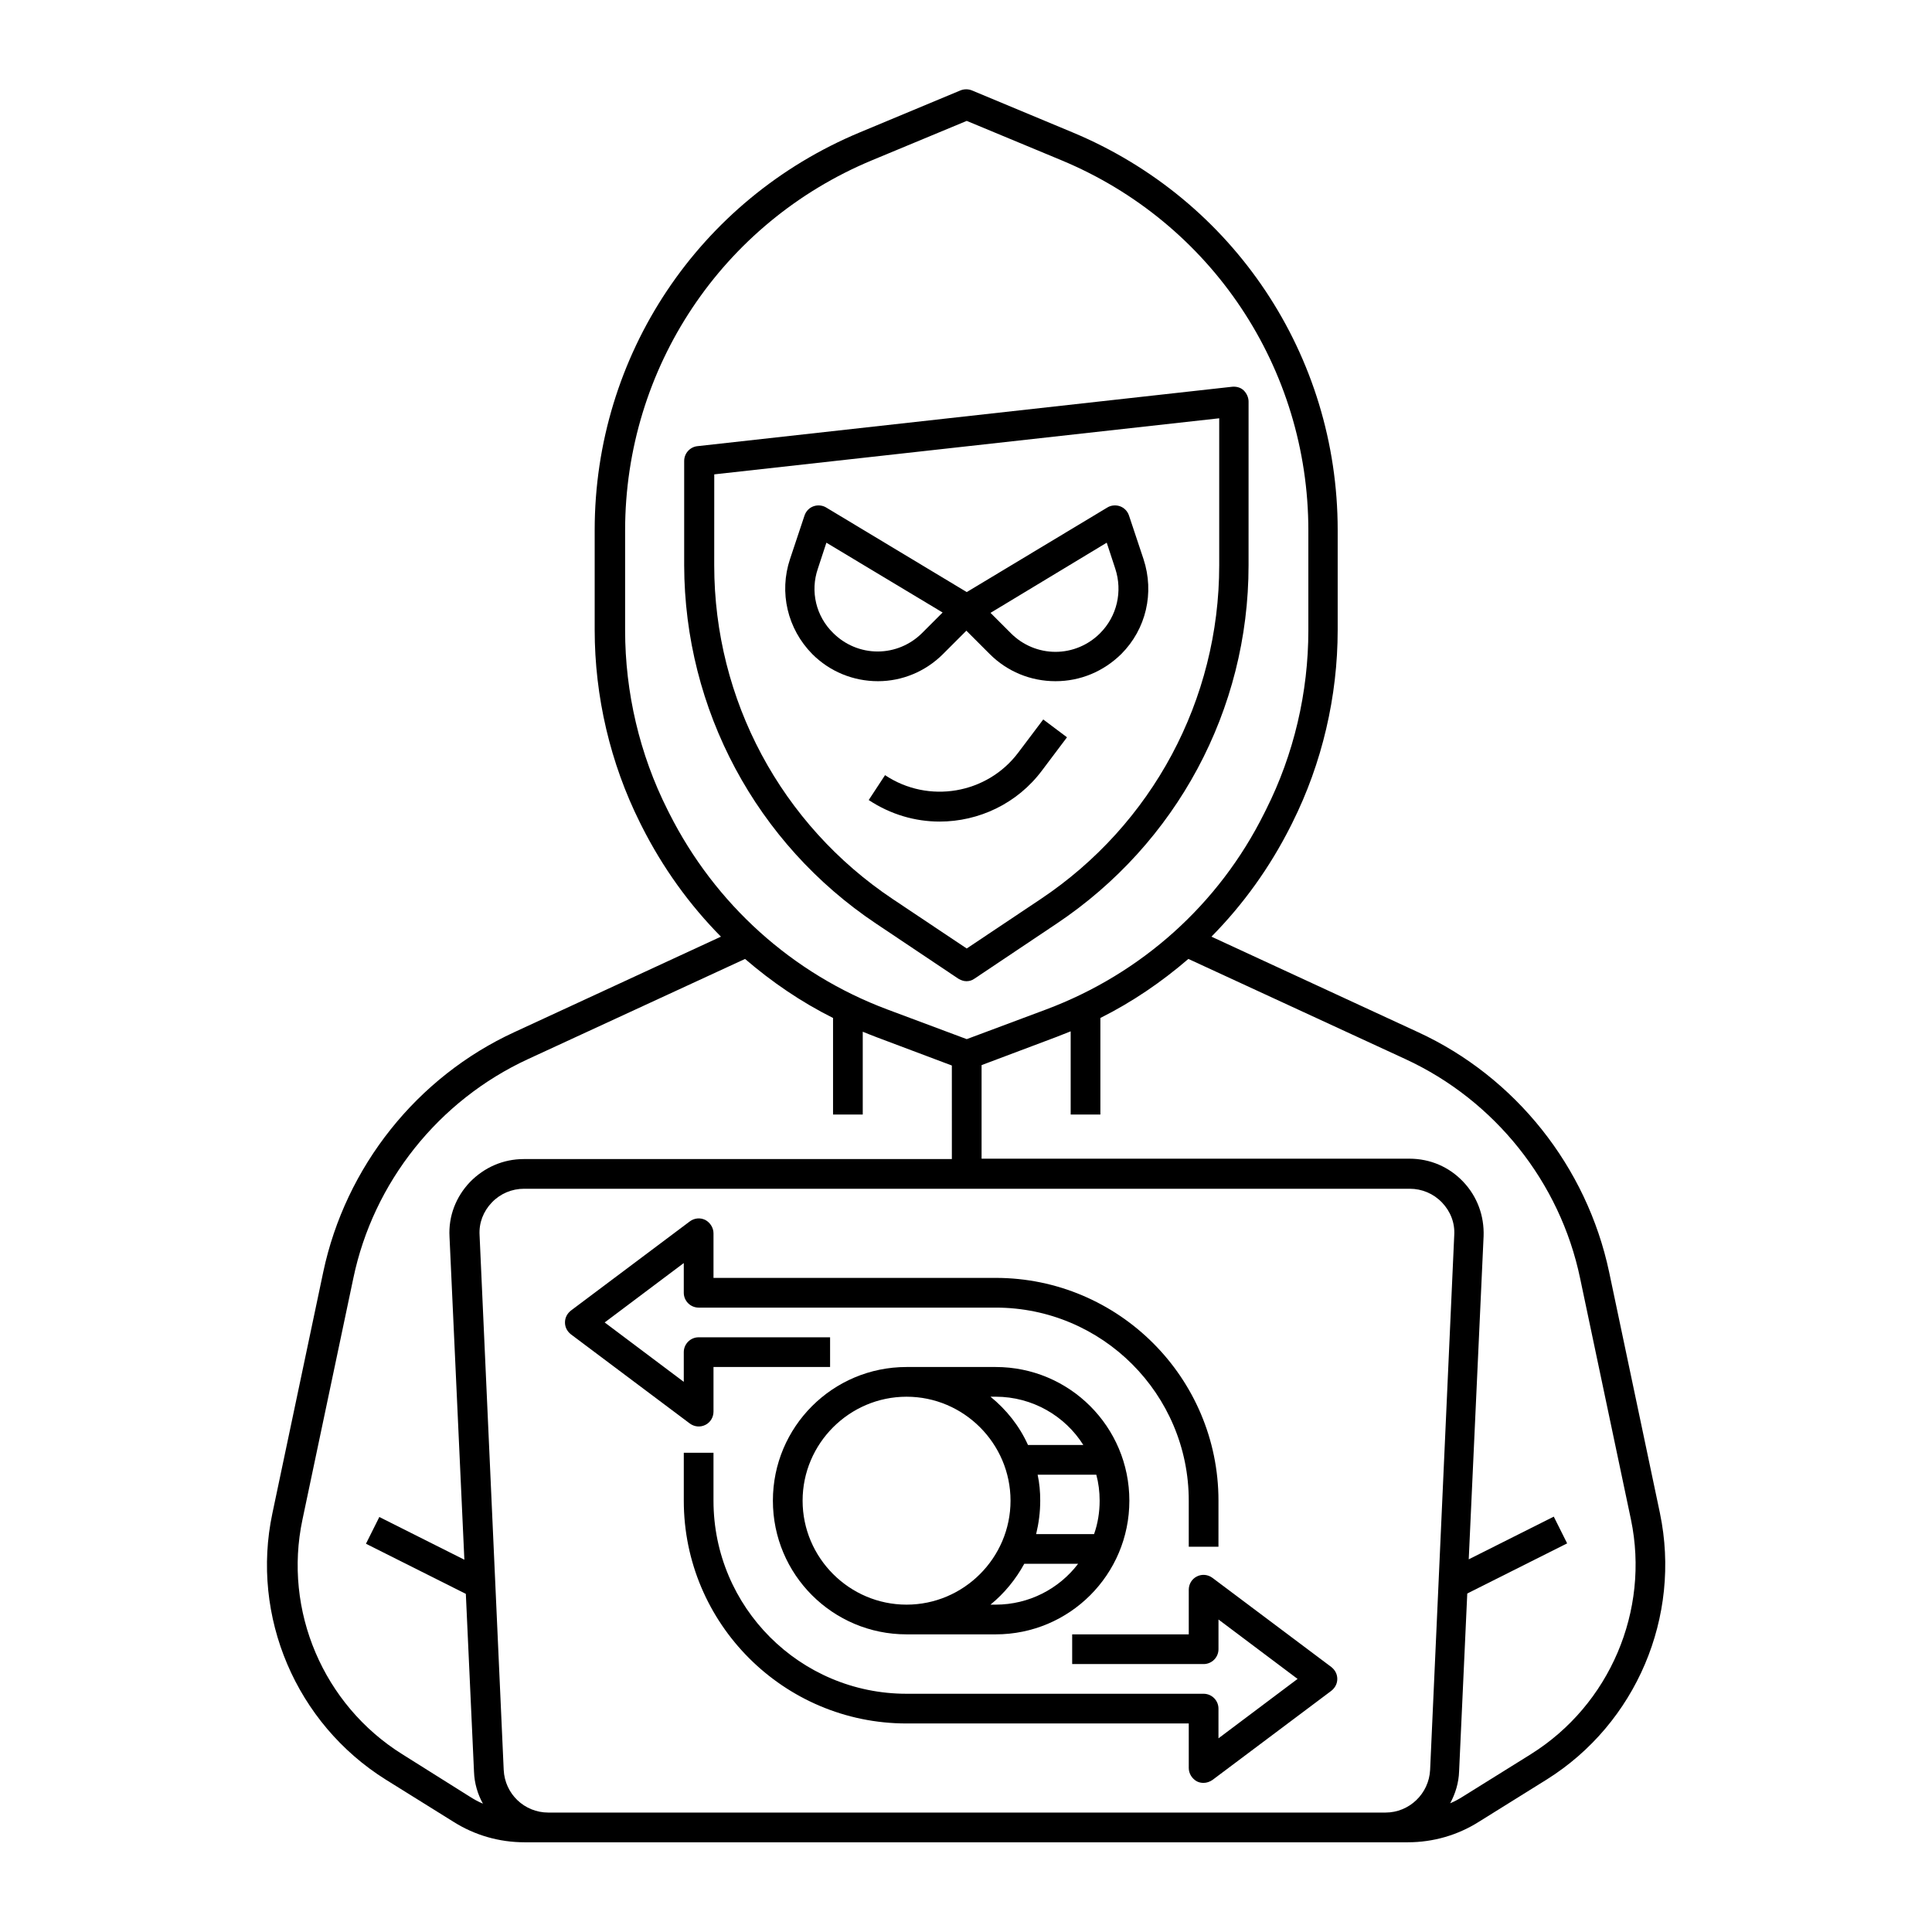
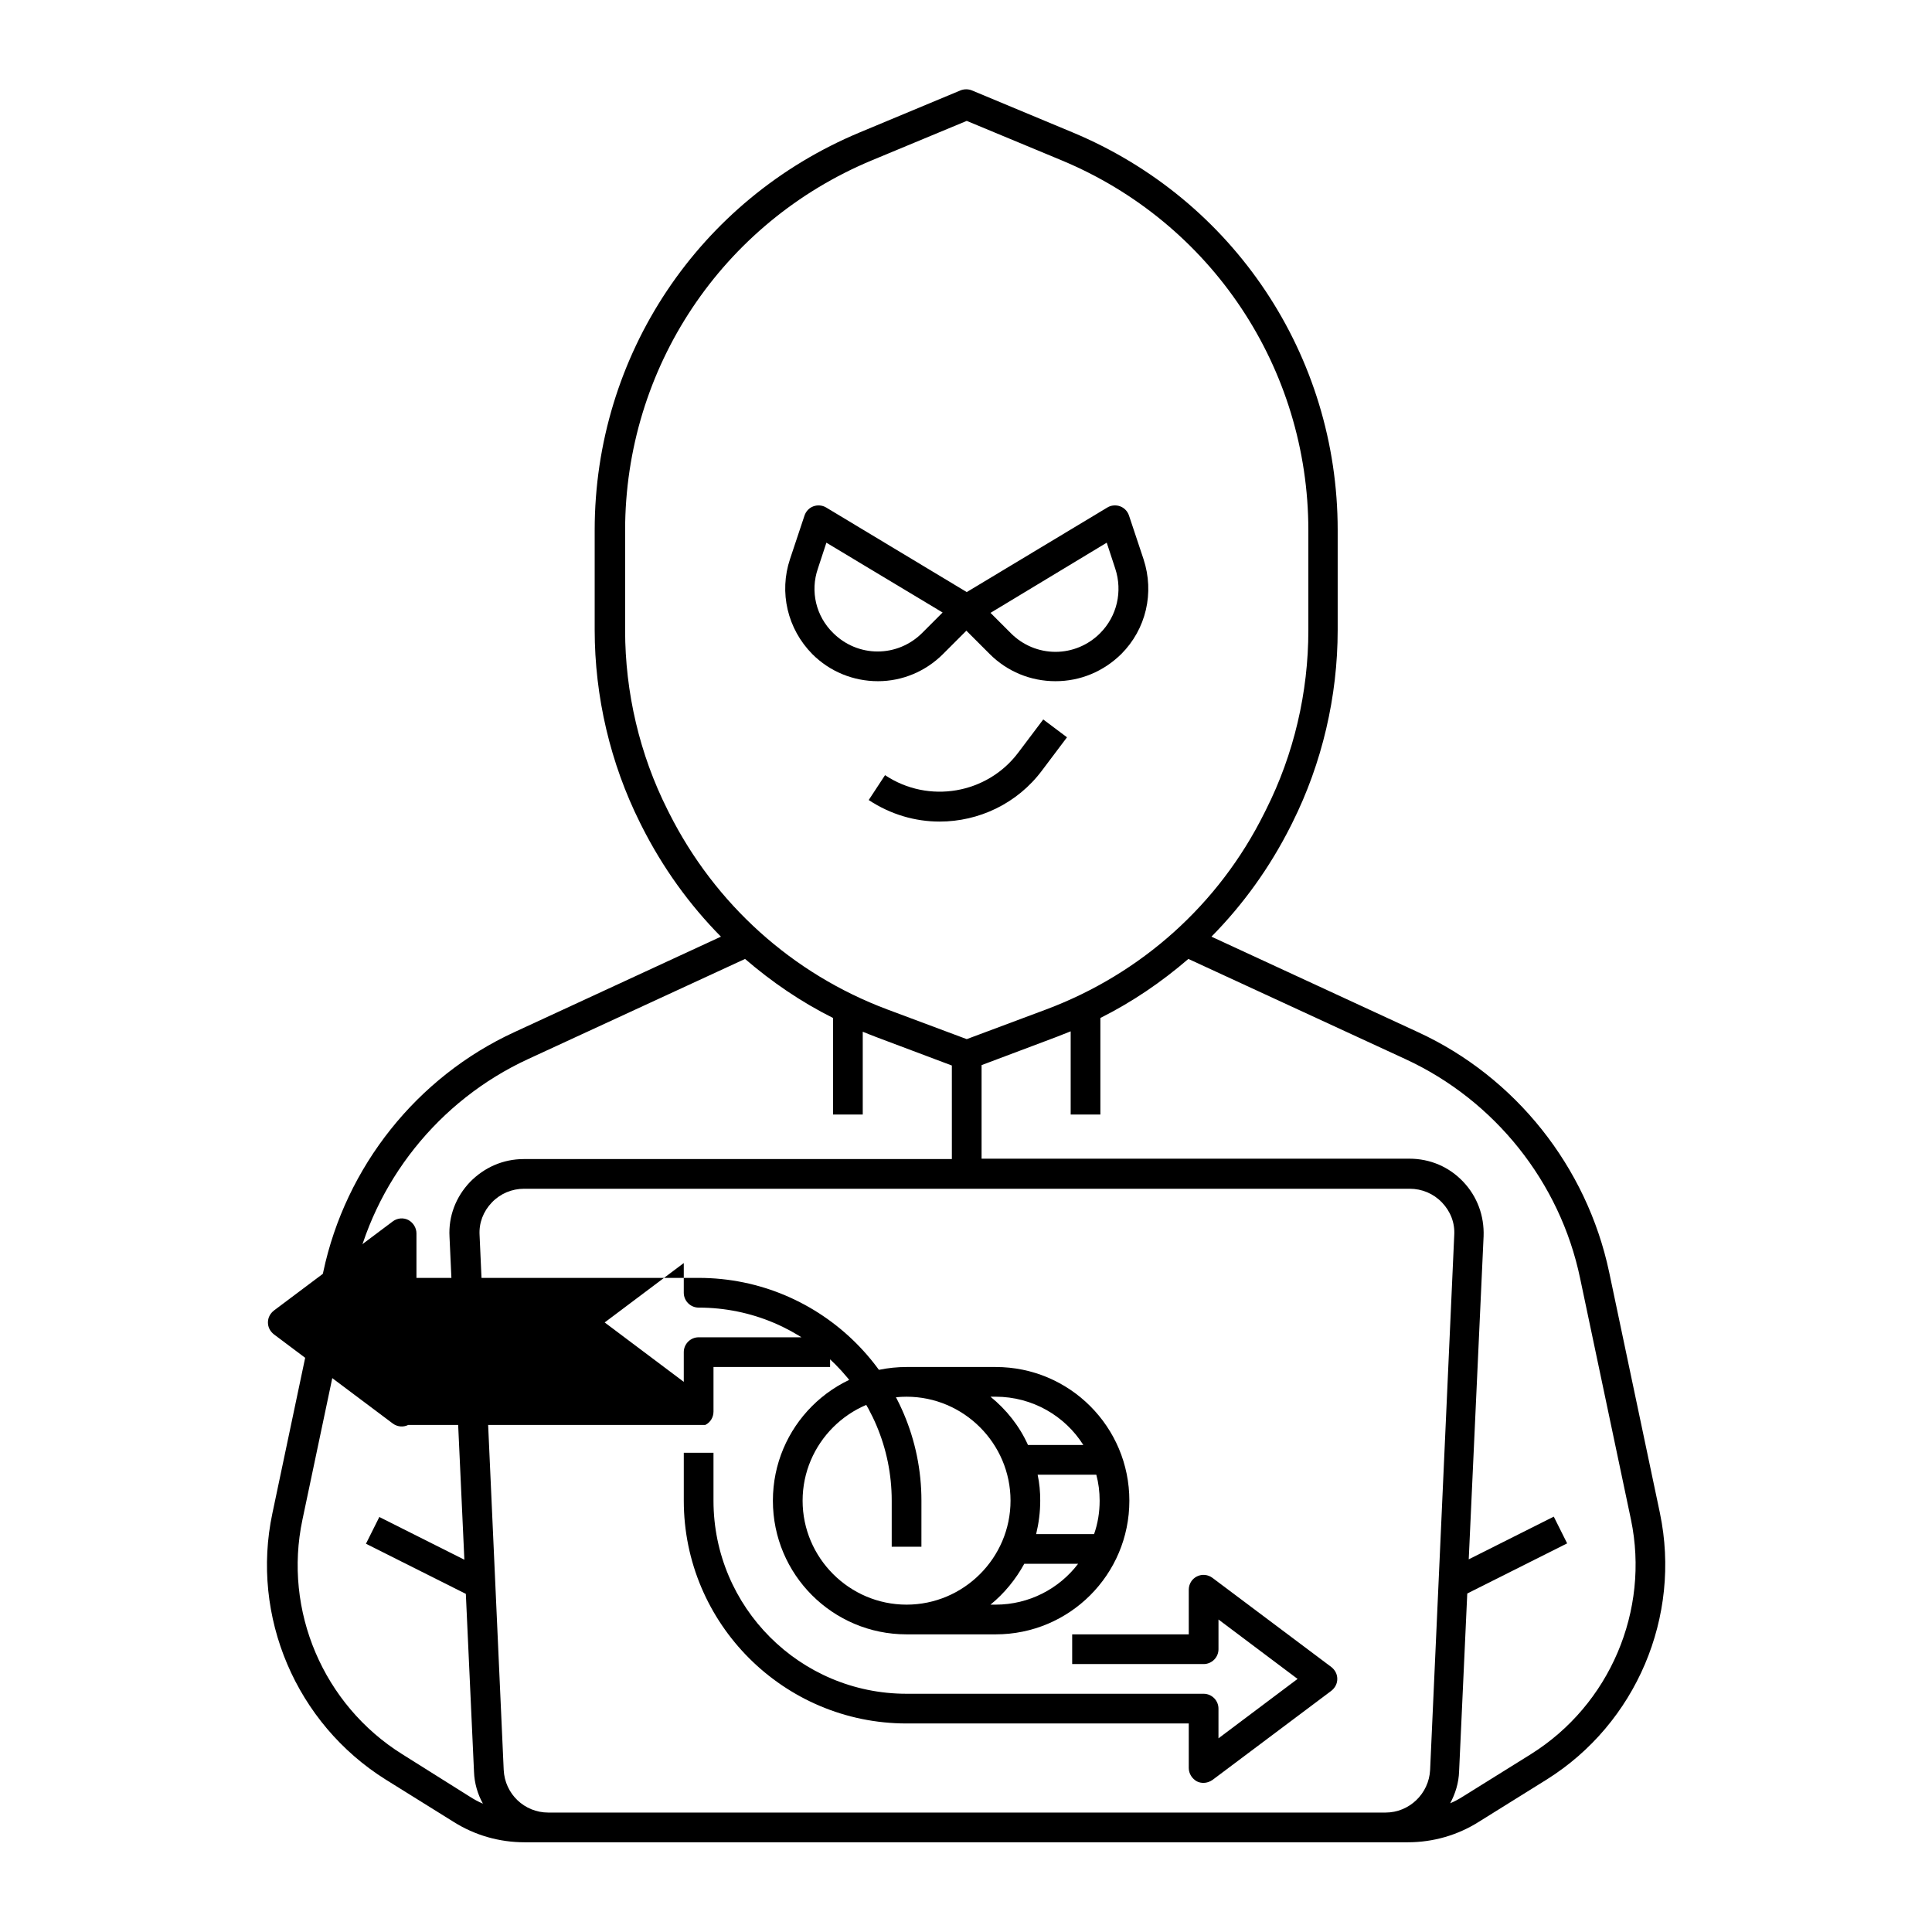
<svg xmlns="http://www.w3.org/2000/svg" fill="#000000" width="800px" height="800px" version="1.1" viewBox="144 144 512 512">
  <g>
-     <path d="m376.19 388.78 21.746 14.562c0.688 0.395 1.379 0.688 2.164 0.688 0.789 0 1.477-0.195 2.164-0.688l21.746-14.562c31.785-21.254 50.871-56.68 50.871-94.957l0.004-43.395c0-1.082-0.492-2.164-1.277-2.953-0.789-0.789-1.969-1.082-3.051-0.984l-141.7 15.742c-1.969 0.195-3.543 1.871-3.543 3.938v27.652c0.094 38.18 19.086 73.703 50.871 94.957zm-42.906-119.07 133.82-14.859v38.965c0 35.621-17.711 68.684-47.332 88.461l-19.582 13.086-19.582-13.086c-29.617-19.777-47.332-52.84-47.332-88.461z" />
    <path d="m393.9 317.34 6.199-6.199 6.199 6.199c4.625 4.625 10.824 7.184 17.418 7.184s12.695-2.559 17.418-7.184c6.594-6.594 8.855-16.234 5.902-25.191l-3.836-11.512c-0.395-1.18-1.277-2.066-2.363-2.461-1.082-0.395-2.363-0.297-3.344 0.297l-37.293 22.434-37.293-22.434c-0.984-0.59-2.262-0.688-3.344-0.297-1.082 0.395-1.969 1.277-2.363 2.461l-3.836 11.512c-2.953 8.855-0.688 18.5 5.902 25.191 4.625 4.625 10.824 7.184 17.418 7.184 6.391 0 12.59-2.559 17.215-7.184zm43.395-29.523 2.262 6.887c1.969 6.004 0.492 12.594-4.035 17.121-3.148 3.148-7.379 4.922-11.809 4.922-4.43 0-8.66-1.77-11.809-4.922l-5.41-5.41zm-76.555 6.891 2.262-6.887 30.801 18.5-5.41 5.41c-3.148 3.148-7.379 4.922-11.809 4.922-4.43 0-8.66-1.77-11.809-4.922-4.527-4.43-6.102-11.023-4.035-17.023z" />
    <path d="m583.91 545.04-13.48-63.961c-5.902-27.848-24.797-51.66-50.676-63.566l-54.711-25.289c8.363-8.461 15.449-18.301 20.961-29.227l0.492-0.984c7.871-15.742 12.004-33.457 12.004-51.07v-26.469c0-46.25-27.551-87.578-70.258-105.39l-26.668-11.121c-0.984-0.395-2.066-0.395-3.051 0l-26.668 11.121c-42.707 17.809-70.258 59.137-70.258 105.39v26.469c0 17.613 4.133 35.324 12.004 51.07l0.492 0.984c5.512 10.922 12.594 20.762 20.961 29.227l-54.711 25.289c-25.879 11.906-44.773 35.719-50.676 63.566l-13.48 63.961c-5.805 27.355 6.297 55.695 30.012 70.555l18.008 11.219c5.609 3.543 12.102 5.41 18.793 5.41h234.09c6.691 0 13.188-1.871 18.793-5.41l18.008-11.219c23.715-14.859 35.723-43.199 30.016-70.555zm-263.03-186.47c-7.379-14.66-11.219-31.094-11.219-47.527v-26.469c0-43 25.684-81.574 65.438-98.105l25.094-10.43 25.094 10.43c39.754 16.531 65.438 55.105 65.438 98.105v26.469c0 16.434-3.836 32.867-11.219 47.527l-0.492 0.984c-12.004 24.109-32.57 42.508-57.762 51.957l-21.059 7.871-21.059-7.871c-25.191-9.445-45.656-27.945-57.762-51.957zm-70.258 250.33c-20.961-13.086-31.586-38.082-26.469-62.188l13.48-63.961c5.312-25.484 22.633-47.133 46.25-58.055l57.562-26.566c7.086 6.102 14.859 11.414 23.32 15.645v25.586h7.871v-21.941c1.18 0.492 2.461 0.984 3.738 1.477l19.875 7.477 0.004 24.793h-113.45c-5.41 0-10.43 2.164-14.27 6.102-3.738 3.938-5.707 9.055-5.41 14.465l3.938 85.609-22.535-11.32-3.543 7.086 26.469 13.285 2.164 47.133c0.098 3.051 0.984 6.004 2.363 8.461-1.18-0.492-2.262-1.082-3.344-1.77zm38.672 15.449c-6.297 0-11.512-4.922-11.809-11.316l-6.394-141.7c-0.195-3.246 0.984-6.297 3.246-8.66 2.262-2.363 5.312-3.641 8.562-3.641h234.68c3.246 0 6.297 1.277 8.562 3.641 2.262 2.363 3.445 5.41 3.246 8.66l-6.394 141.7c-0.297 6.297-5.512 11.316-11.809 11.316zm260.37-15.449-18.008 11.219c-1.082 0.688-2.164 1.277-3.344 1.77 1.379-2.559 2.262-5.41 2.363-8.461l2.164-47.133 26.469-13.285-3.543-7.086-22.535 11.316 3.938-85.609c0.195-5.41-1.672-10.527-5.41-14.465-3.738-3.938-8.758-6.102-14.27-6.102h-113.36v-24.797l19.875-7.477c1.277-0.492 2.461-0.984 3.738-1.477v22.043h7.871v-25.586c8.461-4.231 16.234-9.543 23.32-15.645l57.562 26.566c23.617 10.922 40.934 32.57 46.25 58.055l13.48 63.961c5.019 24.109-5.606 49.105-26.566 62.191z" />
    <path d="m384.25 506.27c-19.582 0-35.426 15.844-35.426 35.426 0 19.582 15.844 35.426 35.426 35.426h23.617c19.582 0 35.426-15.844 35.426-35.426 0-19.582-15.844-35.426-35.426-35.426zm-27.551 35.426c0-15.152 12.398-27.551 27.551-27.551s27.551 12.398 27.551 27.551c0 15.152-12.398 27.551-27.551 27.551s-27.551-12.398-27.551-27.551zm51.168 27.551h-1.379c3.641-2.953 6.691-6.691 8.953-10.824h14.27c-5.019 6.594-12.988 10.824-21.844 10.824zm11.117-34.438h15.547c0.59 2.164 0.887 4.527 0.887 6.887 0 3.051-0.492 6.102-1.477 8.855h-15.352c0.688-2.856 1.082-5.805 1.082-8.855 0.004-2.363-0.195-4.625-0.688-6.887zm12.105-7.875h-14.66c-2.262-5.019-5.707-9.348-9.938-12.793h1.379c9.738 0.004 18.395 5.117 23.219 12.793z" />
-     <path d="m330.92 521.62c1.379-0.688 2.164-2.066 2.164-3.543v-11.809h30.898v-7.871h-34.836c-2.164 0-3.938 1.77-3.938 3.938v7.871l-20.961-15.742 20.961-15.742v7.871c0 2.164 1.77 3.938 3.938 3.938h78.719c28.242 0 51.168 22.926 51.168 51.168v12.203h7.871l0.004-12.207c0-32.57-26.469-59.039-59.039-59.039h-74.785v-11.809c0-1.477-0.887-2.856-2.164-3.543-1.379-0.688-2.953-0.492-4.133 0.395l-31.488 23.617c-0.984 0.789-1.574 1.871-1.574 3.148s0.59 2.363 1.574 3.148l31.488 23.617c1.18 0.883 2.754 1.078 4.133 0.391z" />
+     <path d="m330.92 521.62c1.379-0.688 2.164-2.066 2.164-3.543v-11.809h30.898v-7.871h-34.836c-2.164 0-3.938 1.77-3.938 3.938v7.871l-20.961-15.742 20.961-15.742v7.871c0 2.164 1.77 3.938 3.938 3.938c28.242 0 51.168 22.926 51.168 51.168v12.203h7.871l0.004-12.207c0-32.57-26.469-59.039-59.039-59.039h-74.785v-11.809c0-1.477-0.887-2.856-2.164-3.543-1.379-0.688-2.953-0.492-4.133 0.395l-31.488 23.617c-0.984 0.789-1.574 1.871-1.574 3.148s0.59 2.363 1.574 3.148l31.488 23.617c1.18 0.883 2.754 1.078 4.133 0.391z" />
    <path d="m496.82 585.78-31.488-23.617c-1.18-0.887-2.754-1.082-4.133-0.395s-2.164 2.066-2.164 3.543v11.809h-30.898v7.871l34.836 0.004c2.164 0 3.938-1.77 3.938-3.938v-7.871l20.961 15.742-20.965 15.746v-7.871c0-2.164-1.77-3.938-3.938-3.938h-78.719c-28.242 0-51.168-22.926-51.168-51.168v-12.695h-7.871v12.695c0 32.57 26.469 59.039 59.039 59.039h74.785v11.809c0 1.477 0.887 2.856 2.164 3.543 0.59 0.297 1.18 0.395 1.77 0.395 0.789 0 1.672-0.297 2.363-0.789l31.488-23.617c0.984-0.789 1.574-1.871 1.574-3.148 0-1.277-0.59-2.359-1.574-3.148z" />
    <path d="m413.87 343.42c-8.266 11.02-23.812 13.676-35.324 6.004l-4.328 6.594c5.805 3.836 12.301 5.707 18.793 5.707 10.332 0 20.566-4.723 27.16-13.578l6.594-8.758-6.297-4.723z" />
  </g>
</svg>